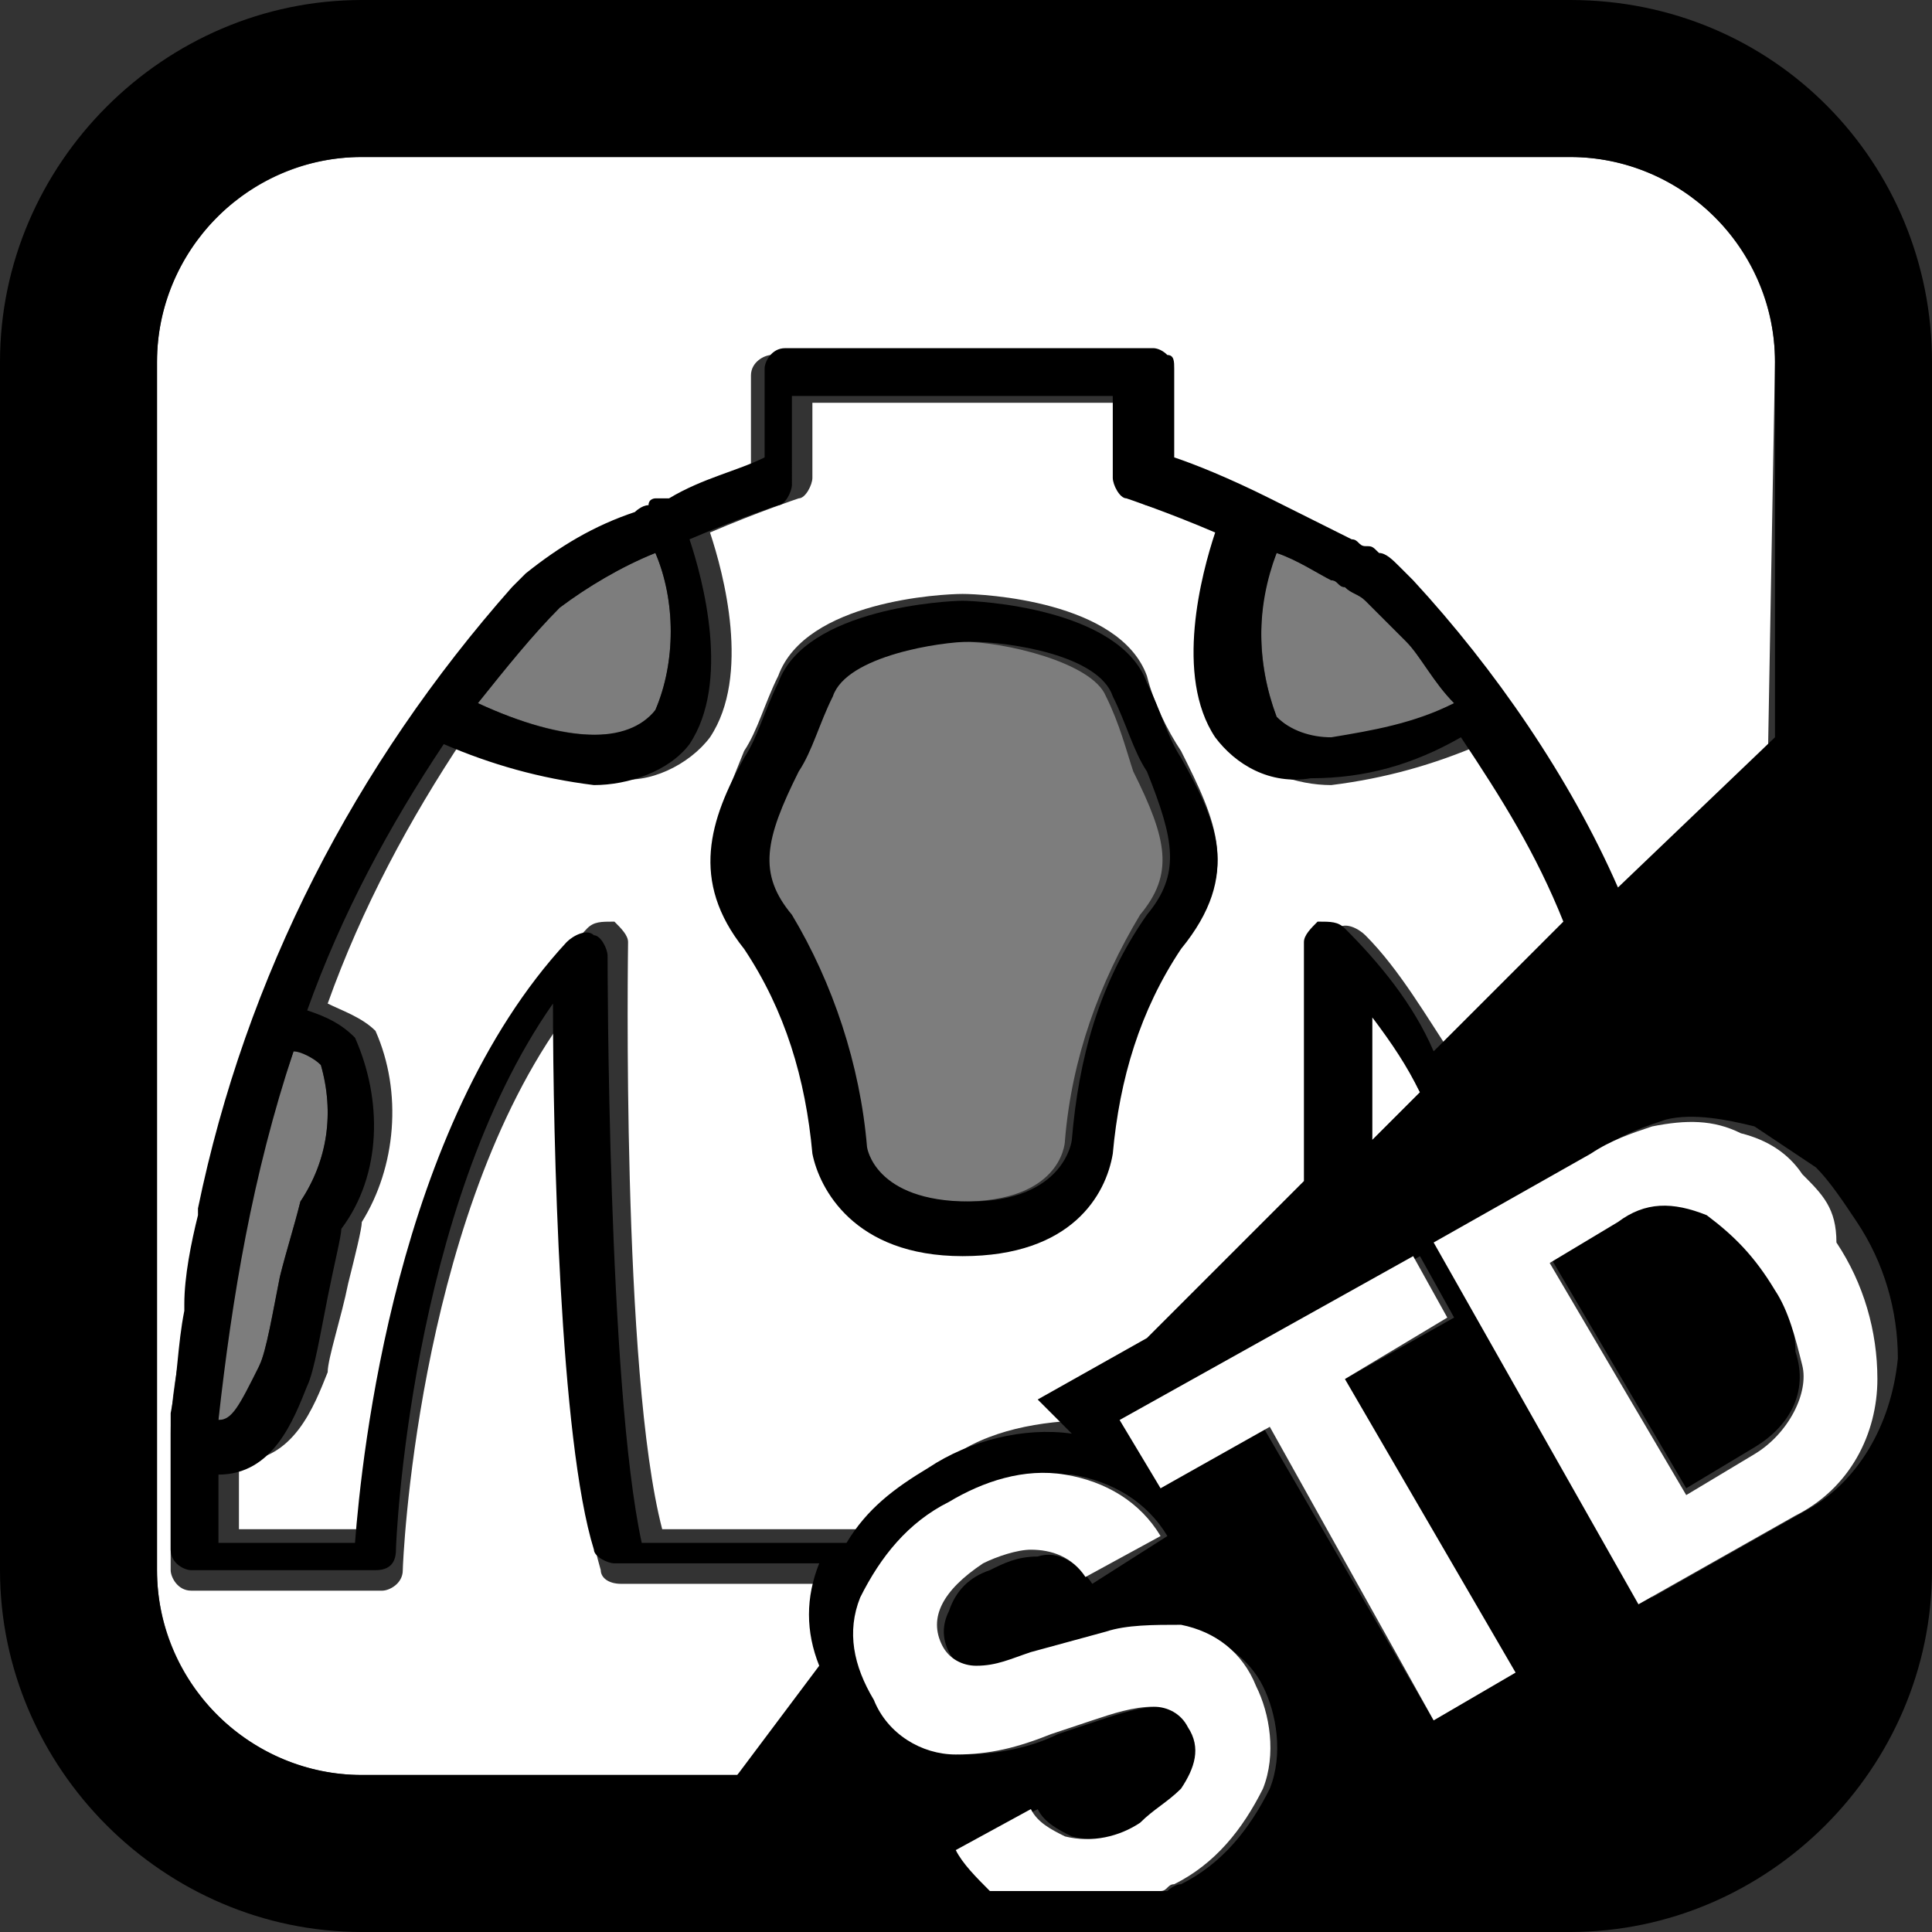
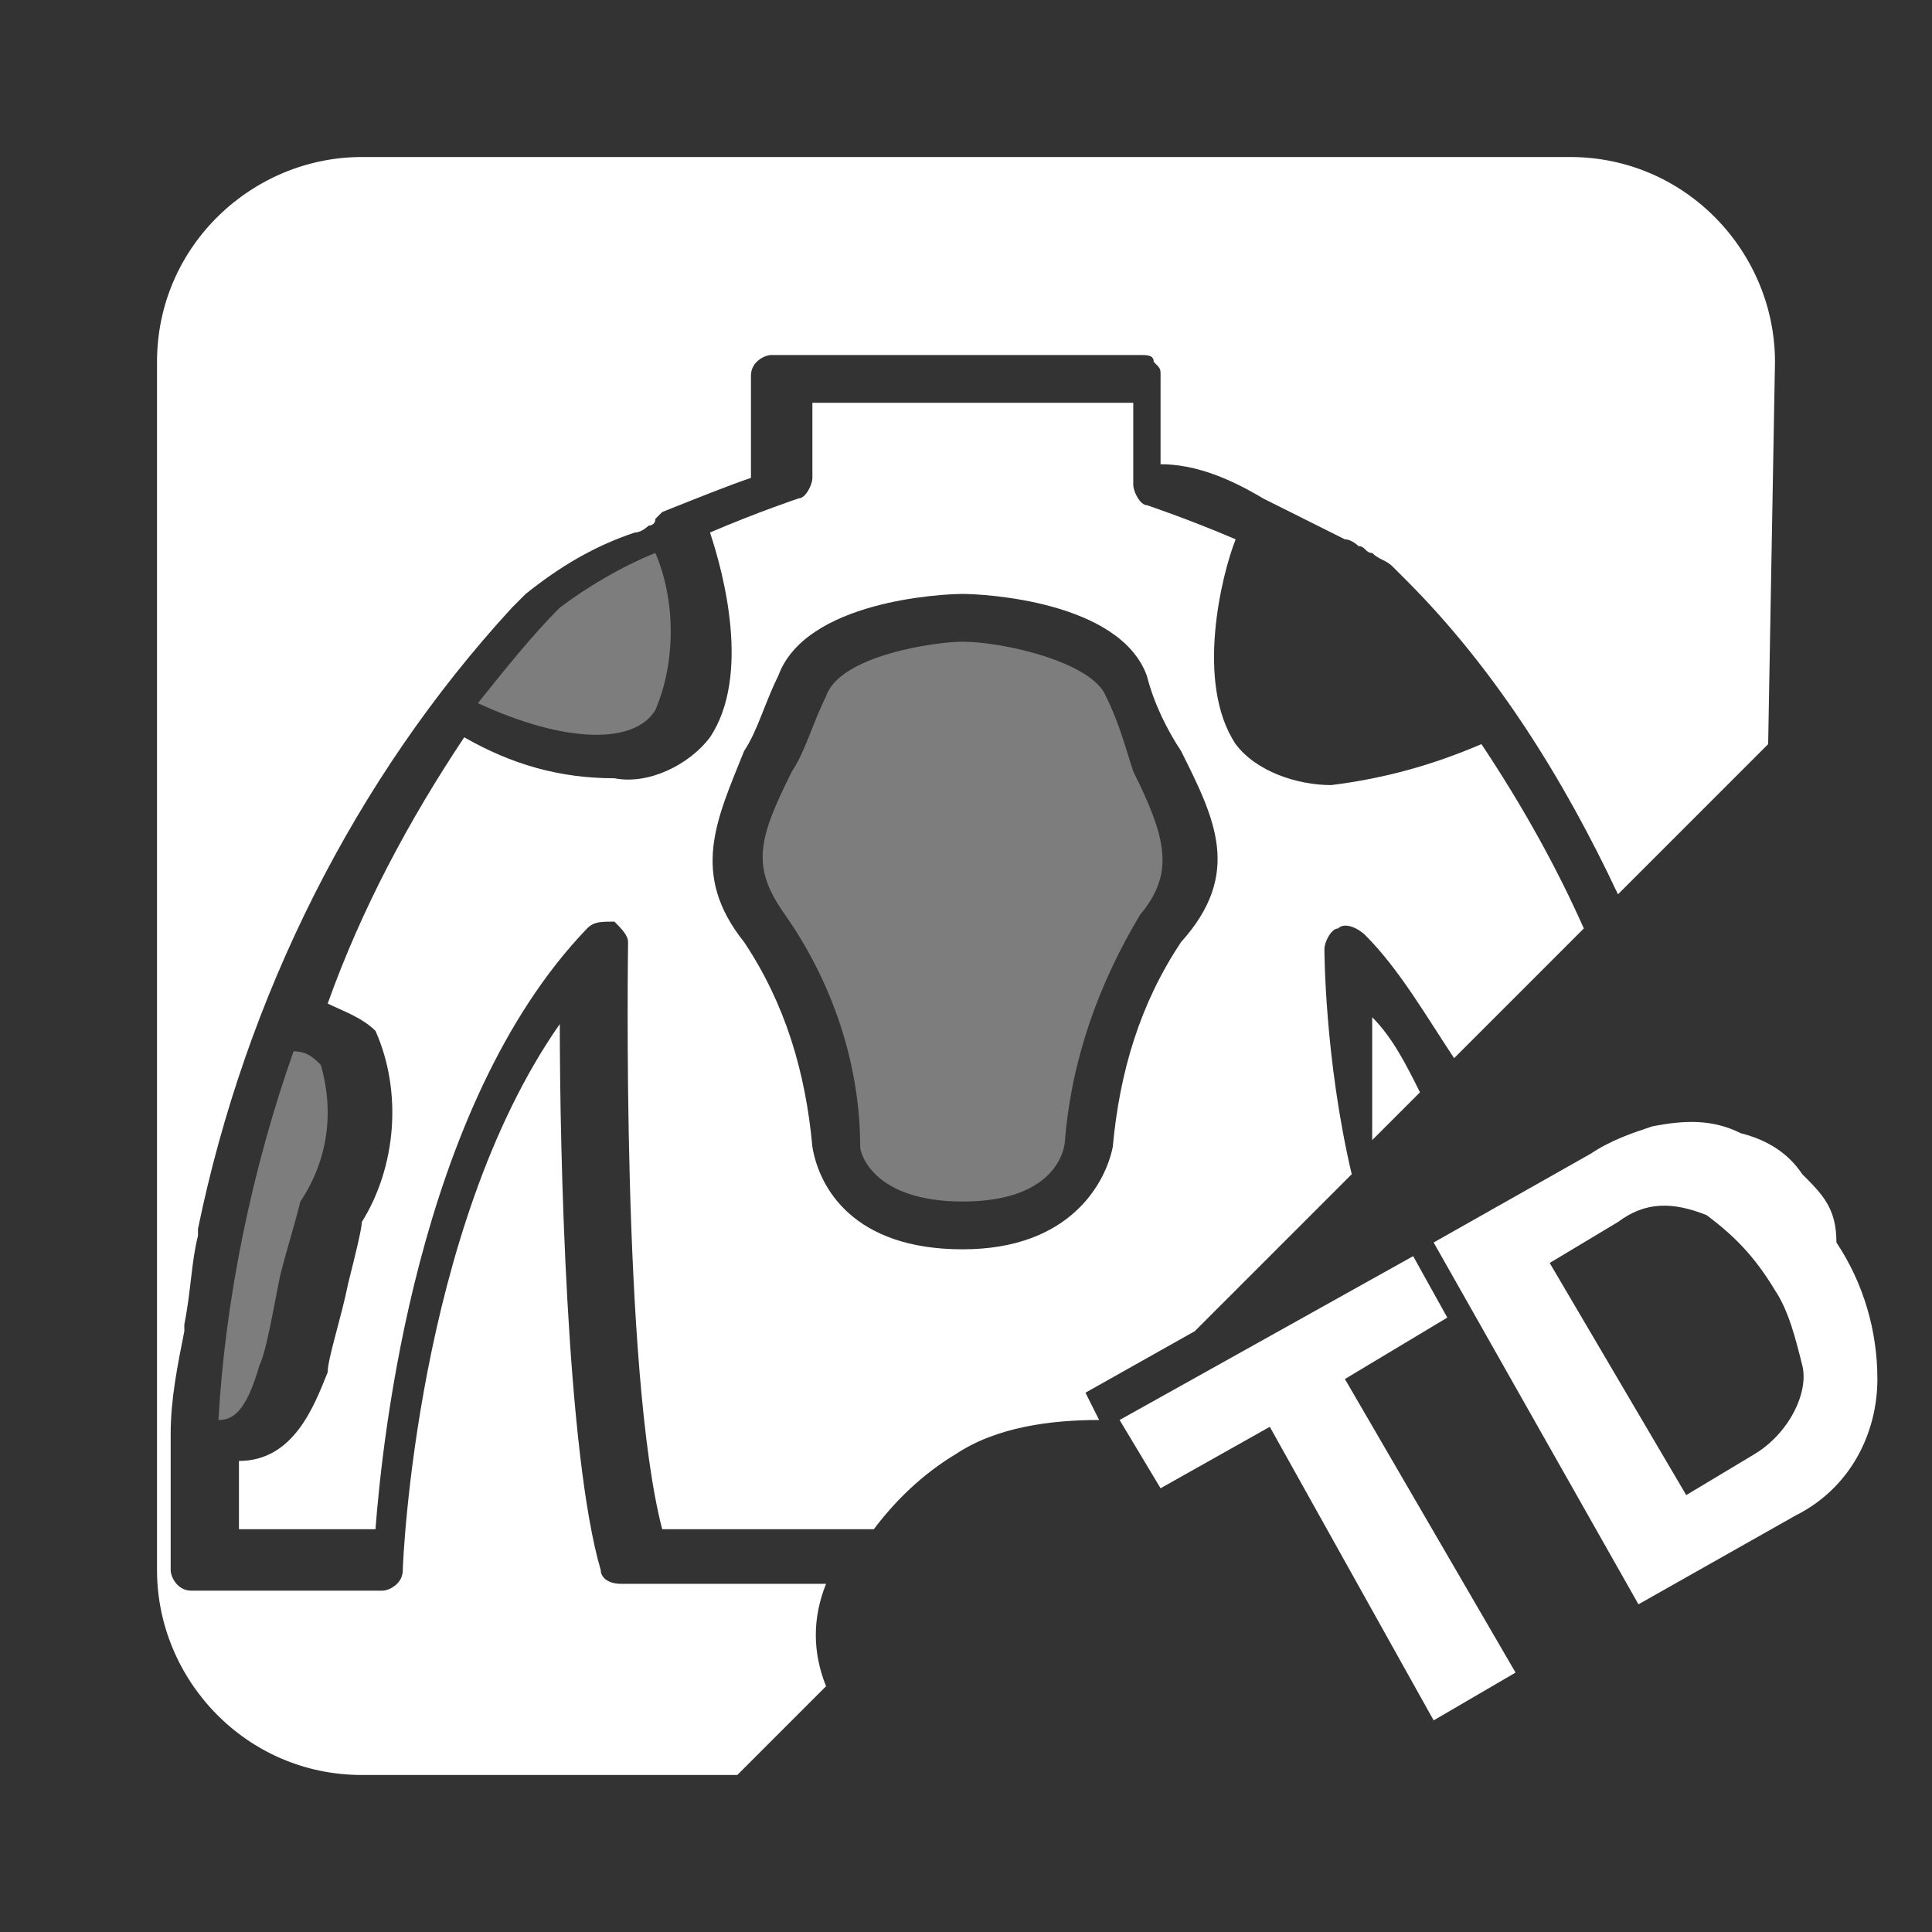
<svg xmlns="http://www.w3.org/2000/svg" version="1.1" id="レイヤー_1" x="0px" y="0px" width="28.3px" height="28.3px" viewBox="0 0 28.3 28.3" style="enable-background:new 0 0 28.3 28.3;" xml:space="preserve">
  <rect x="0" y="0" width="28.3" height="28.3" fill="#333333" stroke="none" />
  <style type="text/css">
	.st0{fill:#FFFFFF;}
	.st1{fill:#7D7D7D;}
</style>
  <title>standard_S_E_B_s</title>
  <g>
    <g id="レイヤー_1-2">
      <path class="st0" d="M20.1,16.7l0.7-0.7c-0.2-0.4-0.4-0.8-0.7-1.1C20.1,15.4,20.1,16,20.1,16.7z" />
      <path class="st0" d="M19.4,13.9c0-0.1,0.1-0.3,0.2-0.3c0.1-0.1,0.3,0,0.4,0.1c0.5,0.5,0.9,1.2,1.3,1.8l1.9-1.9    c-0.4-0.9-0.9-1.8-1.5-2.7c-0.7,0.3-1.4,0.5-2.2,0.6c-0.5,0-1.1-0.2-1.4-0.6c-0.6-0.9-0.2-2.5,0-3c-0.7-0.3-1.3-0.5-1.3-0.5    c-0.1,0-0.2-0.2-0.2-0.3l0-1.2l-4.7,0V7c0,0.1-0.1,0.3-0.2,0.3c0,0-0.6,0.2-1.3,0.5c0.2,0.6,0.6,2.1,0,3c-0.3,0.4-0.9,0.7-1.4,0.6    c-0.8,0-1.5-0.2-2.2-0.6c-0.8,1.2-1.5,2.5-2,3.9c0.2,0.1,0.5,0.2,0.7,0.4c0.4,0.9,0.3,2-0.2,2.8c0,0.1-0.1,0.5-0.2,0.9    c-0.1,0.5-0.3,1.1-0.3,1.3c-0.2,0.5-0.5,1.3-1.3,1.3c0,0.3,0,0.7,0,1h2c0.1-1.3,0.6-6.2,3.1-8.8c0.1-0.1,0.2-0.1,0.4-0.1    c0.1,0.1,0.2,0.2,0.2,0.3c0,0.1-0.1,6.3,0.5,8.6h3.1c0.3-0.4,0.7-0.8,1.2-1.1c0.6-0.4,1.4-0.5,2.1-0.5l-0.2-0.4l1.6-0.9l2.3-2.3    C19.4,15.5,19.4,13.9,19.4,13.9z M17.3,13.8c-0.6,0.9-0.9,1.9-1,3c-0.1,0.5-0.6,1.5-2.2,1.5c-1.6,0-2.1-0.9-2.2-1.5    c-0.1-1.1-0.4-2.1-1-3c-0.8-1-0.4-1.8,0-2.8c0.2-0.3,0.3-0.7,0.5-1.1c0.4-1.1,2.4-1.2,2.7-1.2c0.3,0,2.3,0.1,2.7,1.2    c0.1,0.4,0.3,0.8,0.5,1.1C17.8,12,18.2,12.8,17.3,13.8L17.3,13.8z" />
-       <path class="st0" d="M26,5.3c0-1.6-1.3-3-3-3H5.3c-1.6,0-3,1.3-3,3l0,17.7c0,1.6,1.3,3,3,3h5.5l1.3-1.3c-0.2-0.5-0.2-1,0-1.5h-3    c-0.2,0-0.3-0.1-0.3-0.2c-0.5-1.7-0.6-6.1-0.6-8c-2.1,3-2.3,7.9-2.3,8c0,0.2-0.2,0.3-0.3,0.3H2.8c-0.2,0-0.3-0.2-0.3-0.3    c0-0.5,0-1,0-1.5l0,0l0-0.2l0,0c0-0.1,0-0.2,0-0.3c0-0.5,0.1-1,0.2-1.5c0,0,0-0.1,0-0.1c0.1-0.5,0.1-0.9,0.2-1.3l0-0.1    c0.7-3.4,2.3-6.6,4.6-9.1c0.1-0.1,0.2-0.2,0.2-0.2c0.5-0.4,1-0.7,1.6-0.9c0.1,0,0.2-0.1,0.2-0.1c0,0,0.1,0,0.1-0.1l0.1-0.1l0,0    c0.5-0.2,1-0.4,1.3-0.5V5.5c0-0.2,0.2-0.3,0.3-0.3c0,0,0,0,0,0l5.4,0c0.1,0,0.2,0,0.2,0.1c0.1,0.1,0.1,0.1,0.1,0.2l0,1.3    C17.5,6.8,18,7,18.5,7.3h0l0,0c0.4,0.2,0.8,0.4,1.2,0.6c0.1,0,0.2,0.1,0.2,0.1c0.1,0,0.1,0.1,0.2,0.1c0.1,0.1,0.2,0.1,0.3,0.2    c0,0,0,0,0.1,0.1c0,0,0,0,0.1,0.1l0,0c1.3,1.3,2.3,2.9,3.1,4.6l2.2-2.2L26,5.3z" />
+       <path class="st0" d="M26,5.3c0-1.6-1.3-3-3-3H5.3c-1.6,0-3,1.3-3,3l0,17.7c0,1.6,1.3,3,3,3h5.5l1.3-1.3c-0.2-0.5-0.2-1,0-1.5h-3    c-0.2,0-0.3-0.1-0.3-0.2c-0.5-1.7-0.6-6.1-0.6-8c-2.1,3-2.3,7.9-2.3,8c0,0.2-0.2,0.3-0.3,0.3H2.8c-0.2,0-0.3-0.2-0.3-0.3    c0-0.5,0-1,0-1.5l0,0l0-0.2l0,0c0-0.1,0-0.2,0-0.3c0-0.5,0.1-1,0.2-1.5c0,0,0-0.1,0-0.1c0.1-0.5,0.1-0.9,0.2-1.3l0-0.1    c0.7-3.4,2.3-6.6,4.6-9.1c0.1-0.1,0.2-0.2,0.2-0.2c0.5-0.4,1-0.7,1.6-0.9c0.1,0,0.2-0.1,0.2-0.1c0,0,0.1,0,0.1-0.1l0.1-0.1l0,0    c0.5-0.2,1-0.4,1.3-0.5V5.5c0-0.2,0.2-0.3,0.3-0.3c0,0,0,0,0,0l5.4,0c0.1,0,0.2,0,0.2,0.1c0.1,0.1,0.1,0.1,0.1,0.2l0,1.3    C17.5,6.8,18,7,18.5,7.3h0c0.4,0.2,0.8,0.4,1.2,0.6c0.1,0,0.2,0.1,0.2,0.1c0.1,0,0.1,0.1,0.2,0.1c0.1,0.1,0.2,0.1,0.3,0.2    c0,0,0,0,0.1,0.1c0,0,0,0,0.1,0.1l0,0c1.3,1.3,2.3,2.9,3.1,4.6l2.2-2.2L26,5.3z" />
      <path class="st1" d="M16.2,10.2c-0.2-0.5-1.5-0.8-2.1-0.8c-0.4,0-1.8,0.2-2,0.8c-0.2,0.4-0.3,0.8-0.5,1.1c-0.5,1-0.6,1.4-0.1,2.1    c0.7,1,1.1,2.2,1.1,3.4c0,0.1,0.2,0.8,1.5,0.8c1.4,0,1.5-0.8,1.5-0.9c0.1-1.2,0.5-2.3,1.1-3.3c0.5-0.6,0.4-1.1-0.1-2.1    C16.5,11,16.4,10.6,16.2,10.2z" />
-       <path class="st1" d="M18.7,10.5c0.2,0.2,0.5,0.4,0.8,0.3c0.6,0,1.2-0.2,1.8-0.5C21,10,20.8,9.6,20.6,9.4c0,0-0.1-0.1-0.1-0.1    c-0.1-0.1-0.1-0.1-0.2-0.2c0,0-0.1-0.1-0.1-0.1c0,0-0.1-0.1-0.1-0.1c0,0-0.1-0.1-0.1-0.1c-0.1-0.1-0.2-0.1-0.3-0.2    c-0.1,0-0.1-0.1-0.2-0.1l0,0c-0.2-0.1-0.5-0.3-0.8-0.4C18.4,8.8,18.4,9.7,18.7,10.5z" />
      <path class="st1" d="M9.6,8.1c-0.5,0.2-1,0.5-1.4,0.8C7.8,9.3,7.4,9.8,7,10.3c1.3,0.6,2.3,0.6,2.6,0.1C9.9,9.7,9.9,8.8,9.6,8.1z" />
      <path class="st1" d="M3.8,20c0.1-0.2,0.2-0.8,0.3-1.3c0.1-0.4,0.2-0.7,0.3-1.1c0.4-0.6,0.5-1.3,0.3-2c-0.1-0.1-0.2-0.2-0.4-0.2    c-0.6,1.7-1,3.6-1.1,5.4C3.4,20.8,3.6,20.7,3.8,20z" />
-       <path d="M17.3,11.1c-0.2-0.3-0.3-0.7-0.5-1.1c-0.4-1.1-2.5-1.2-2.7-1.2c-0.2,0-2.3,0.1-2.7,1.2c-0.2,0.4-0.3,0.8-0.5,1.1    c-0.5,0.9-0.8,1.8,0,2.8c0.6,0.9,0.9,1.9,1,3c0.1,0.5,0.6,1.5,2.2,1.5c1.6,0,2.1-0.9,2.2-1.5c0.1-1.1,0.4-2.1,1-3    C18.2,12.8,17.8,12,17.3,11.1z M16.8,13.4c-0.7,1-1,2.1-1.1,3.3c0,0-0.1,0.9-1.5,0.9c-1.4,0-1.5-0.8-1.5-0.8    c-0.1-1.2-0.5-2.4-1.1-3.4c-0.5-0.6-0.4-1.1,0.1-2.1c0.2-0.3,0.3-0.7,0.5-1.1c0.2-0.6,1.6-0.8,2-0.8c0.6,0,1.9,0.2,2.1,0.8    c0.2,0.4,0.3,0.8,0.5,1.1C17.2,12.3,17.3,12.8,16.8,13.4z" />
-       <path d="M23,0H5.3C2.4,0,0,2.4,0,5.3L0,23c0,2.9,2.4,5.3,5.3,5.3H23c2.9,0,5.3-2.4,5.3-5.3V5.3C28.3,2.4,26,0,23,0z M19.7,20.2    l2.5,4.3L21,25.2l-2.5-4.3L17,21.8l-0.5-0.9l4.3-2.5l0.5,0.9L19.7,20.2z M15.7,21c-0.7-0.1-1.5,0.1-2.1,0.5    c-0.5,0.3-0.9,0.6-1.2,1.1H9.4c-0.5-2.3-0.5-8.5-0.5-8.6c0-0.1-0.1-0.3-0.2-0.3c-0.1-0.1-0.3,0-0.4,0.1c-2.5,2.7-3,7.5-3.1,8.8h-2    c0-0.3,0-0.7,0-1c0.8,0,1.1-0.8,1.3-1.3c0.1-0.2,0.2-0.8,0.3-1.3C4.9,18.5,5,18.1,5,18c0.6-0.8,0.6-1.9,0.2-2.8    c-0.2-0.2-0.4-0.3-0.7-0.4c0.5-1.4,1.2-2.7,2-3.9c0.7,0.3,1.4,0.5,2.2,0.6c0.5,0,1.1-0.2,1.4-0.6c0.6-0.9,0.2-2.4,0-3    c0.7-0.3,1.3-0.5,1.3-0.5c0.1,0,0.2-0.2,0.2-0.3V5.8l4.7,0l0,1.2c0,0.1,0.1,0.3,0.2,0.3c0,0,0.6,0.2,1.3,0.5c-0.2,0.6-0.6,2.1,0,3    c0.3,0.4,0.8,0.7,1.4,0.6c0.8,0,1.5-0.2,2.2-0.6c0.6,0.9,1.1,1.7,1.5,2.7l-1.9,1.9c-0.3-0.7-0.8-1.3-1.3-1.8    c-0.1-0.1-0.2-0.1-0.4-0.1c-0.1,0.1-0.2,0.2-0.2,0.3c0,0,0,1.6,0,3.5l-2.3,2.3l-1.6,0.9L15.7,21z M20.7,8.5L20.7,8.5    c-0.1-0.1-0.1-0.1-0.1-0.1c0,0-0.1-0.1-0.1-0.1c-0.1-0.1-0.2-0.2-0.3-0.2C20.1,8,20.1,8,20,8c-0.1,0-0.1-0.1-0.2-0.1    c-0.4-0.2-0.8-0.4-1.2-0.6l0,0h0C18,7,17.5,6.8,17.2,6.7l0-1.3c0-0.1,0-0.2-0.1-0.2c-0.1-0.1-0.2-0.1-0.2-0.1l-5.4,0    c-0.2,0-0.3,0.2-0.3,0.3c0,0,0,0,0,0v1.3C10.8,6.9,10.3,7,9.8,7.3l0,0L9.6,7.3c0,0-0.1,0-0.1,0.1c-0.1,0-0.2,0.1-0.2,0.1    C8.7,7.7,8.2,8,7.7,8.4c0,0-0.1,0.1-0.2,0.2c-2.3,2.6-3.9,5.7-4.6,9.1l0,0.1c-0.1,0.4-0.2,0.9-0.2,1.3c0,0,0,0.1,0,0.1    c-0.1,0.5-0.1,1-0.2,1.5c0,0.1,0,0.2,0,0.3l0,0l0,0.2l0,0c0,0.5,0,1,0,1.5c0,0.2,0.2,0.3,0.3,0.3h2.7c0.2,0,0.3-0.1,0.3-0.3    c0-0.1,0.2-5,2.3-8c0,2,0.1,6.4,0.6,8c0,0.1,0.2,0.2,0.3,0.2h3c-0.2,0.5-0.2,1,0,1.5L10.8,26H5.3c-1.6,0-3-1.3-3-3l0-17.7    c0-1.6,1.3-3,3-3H23c1.6,0,3,1.3,3,3v5.5L23.7,13C23,11.4,21.9,9.8,20.7,8.5z M21.3,10.3c-0.6,0.3-1.2,0.4-1.8,0.5    c-0.3,0-0.6-0.1-0.8-0.3c-0.3-0.8-0.3-1.6,0-2.4c0.3,0.1,0.6,0.3,0.8,0.4l0,0c0.1,0,0.1,0.1,0.2,0.1c0.1,0.1,0.2,0.1,0.3,0.2    c0,0,0,0,0.1,0.1c0,0,0.1,0.1,0.1,0.1c0,0,0.1,0.1,0.1,0.1c0.1,0.1,0.1,0.1,0.2,0.2c0,0,0.1,0.1,0.1,0.1C20.8,9.6,21,10,21.3,10.3    z M9.6,10.4c-0.4,0.5-1.3,0.5-2.6-0.1c0.4-0.5,0.8-1,1.2-1.4c0.4-0.3,0.9-0.6,1.4-0.8C9.9,8.8,9.9,9.7,9.6,10.4z M4.3,15.4    c0.1,0,0.3,0.1,0.4,0.2c0.2,0.7,0.1,1.4-0.3,2c-0.1,0.4-0.2,0.7-0.3,1.1C4,19.2,3.9,19.8,3.8,20c-0.3,0.6-0.4,0.8-0.6,0.8    C3.4,19,3.7,17.2,4.3,15.4z M20.1,14.9c0.3,0.4,0.5,0.7,0.7,1.1l-0.7,0.7C20.1,16,20.1,15.4,20.1,14.9z M18.6,26.2    c-0.3,0.6-0.7,1.1-1.3,1.4c-0.1,0-0.2,0.1-0.2,0.1h-2.5c-0.2-0.2-0.4-0.4-0.5-0.6l1.1-0.6c0.1,0.2,0.3,0.3,0.5,0.4    c0.4,0.1,0.8,0,1.1-0.2c0.2-0.1,0.4-0.3,0.6-0.5c0.2-0.2,0.3-0.6,0.1-0.9c-0.1-0.2-0.3-0.3-0.5-0.3c-0.3,0-0.6,0.1-0.9,0.2    l-0.6,0.2c-0.4,0.2-0.9,0.3-1.4,0.3c-0.5,0-1-0.4-1.2-0.8c-0.3-0.4-0.3-1-0.2-1.5c0.2-0.6,0.7-1.1,1.3-1.4    c0.5-0.3,1.1-0.4,1.7-0.4c0.6,0.1,1.1,0.4,1.4,0.9L16,23.2c-0.2-0.3-0.5-0.5-0.8-0.4c-0.3,0-0.5,0.1-0.7,0.2    c-0.3,0.1-0.5,0.3-0.6,0.6c-0.1,0.2-0.1,0.4,0,0.6c0.1,0.2,0.3,0.3,0.5,0.3c0.3,0,0.6-0.1,0.8-0.2l1.1-0.3    c0.4-0.1,0.7-0.2,1.1-0.1c0.5,0.1,0.9,0.4,1.1,0.8C18.7,25.1,18.8,25.7,18.6,26.2L18.6,26.2z M26.5,22.1l-2.3,1.3l-3-5.3l2.3-1.3    c0.3-0.2,0.6-0.3,0.9-0.4c0.4-0.1,0.9,0,1.3,0.1c0.3,0.2,0.6,0.4,0.9,0.6c0.2,0.2,0.4,0.5,0.6,0.8c0.4,0.6,0.6,1.3,0.6,2    C27.7,20.9,27.2,21.7,26.5,22.1L26.5,22.1z" />
-       <path d="M26,18.8c-0.2-0.4-0.6-0.8-1-1.1c-0.4-0.2-0.9-0.1-1.3,0.1l-1,0.6l2,3.4l1-0.6c0.5-0.3,0.8-0.8,0.6-1.4    C26.3,19.5,26.2,19.1,26,18.8z" />
-       <path class="st0" d="M17.3,23.8c-0.4,0-0.8,0-1.1,0.1l-1.1,0.3c-0.3,0.1-0.5,0.2-0.8,0.2c-0.2,0-0.4-0.1-0.5-0.3    c-0.1-0.2-0.1-0.4,0-0.6c0.1-0.2,0.3-0.4,0.6-0.6c0.2-0.1,0.5-0.2,0.7-0.2c0.3,0,0.6,0.1,0.8,0.4l1.1-0.6    c-0.3-0.5-0.8-0.8-1.4-0.9c-0.6-0.1-1.2,0.1-1.7,0.4c-0.6,0.3-1,0.8-1.3,1.4c-0.2,0.5-0.1,1,0.2,1.5c0.2,0.5,0.7,0.8,1.2,0.8    c0.5,0,0.9-0.1,1.4-0.3l0.6-0.2c0.3-0.1,0.6-0.2,0.9-0.2c0.2,0,0.4,0.1,0.5,0.3c0.2,0.3,0.1,0.6-0.1,0.9c-0.2,0.2-0.4,0.3-0.6,0.5    c-0.3,0.2-0.7,0.3-1.1,0.2c-0.2-0.1-0.4-0.2-0.5-0.4L14,27.1c0.1,0.2,0.3,0.4,0.5,0.6H17c0.1,0,0.1-0.1,0.2-0.1    c0.6-0.3,1-0.8,1.3-1.4c0.2-0.5,0.1-1.1-0.1-1.5C18.2,24.2,17.8,23.9,17.3,23.8z" />
      <polygon class="st0" points="17,21.8 18.6,20.9 21,25.2 22.2,24.5 19.7,20.2 21.2,19.3 20.7,18.4 16.4,20.8   " />
      <path class="st0" d="M26.4,17.2c-0.2-0.3-0.5-0.5-0.9-0.6c-0.4-0.2-0.8-0.2-1.3-0.1c-0.3,0.1-0.6,0.2-0.9,0.4l-2.3,1.3l3,5.3    l2.3-1.3c0.8-0.4,1.2-1.2,1.2-2c0-0.7-0.2-1.4-0.6-2C26.9,17.7,26.7,17.5,26.4,17.2z M25.7,21.3l-1,0.6l-2-3.4l1-0.6    c0.4-0.3,0.8-0.3,1.3-0.1c0.4,0.3,0.7,0.6,1,1.1c0.2,0.3,0.3,0.7,0.4,1.1C26.5,20.4,26.2,21,25.7,21.3z" />
    </g>
  </g>
</svg>